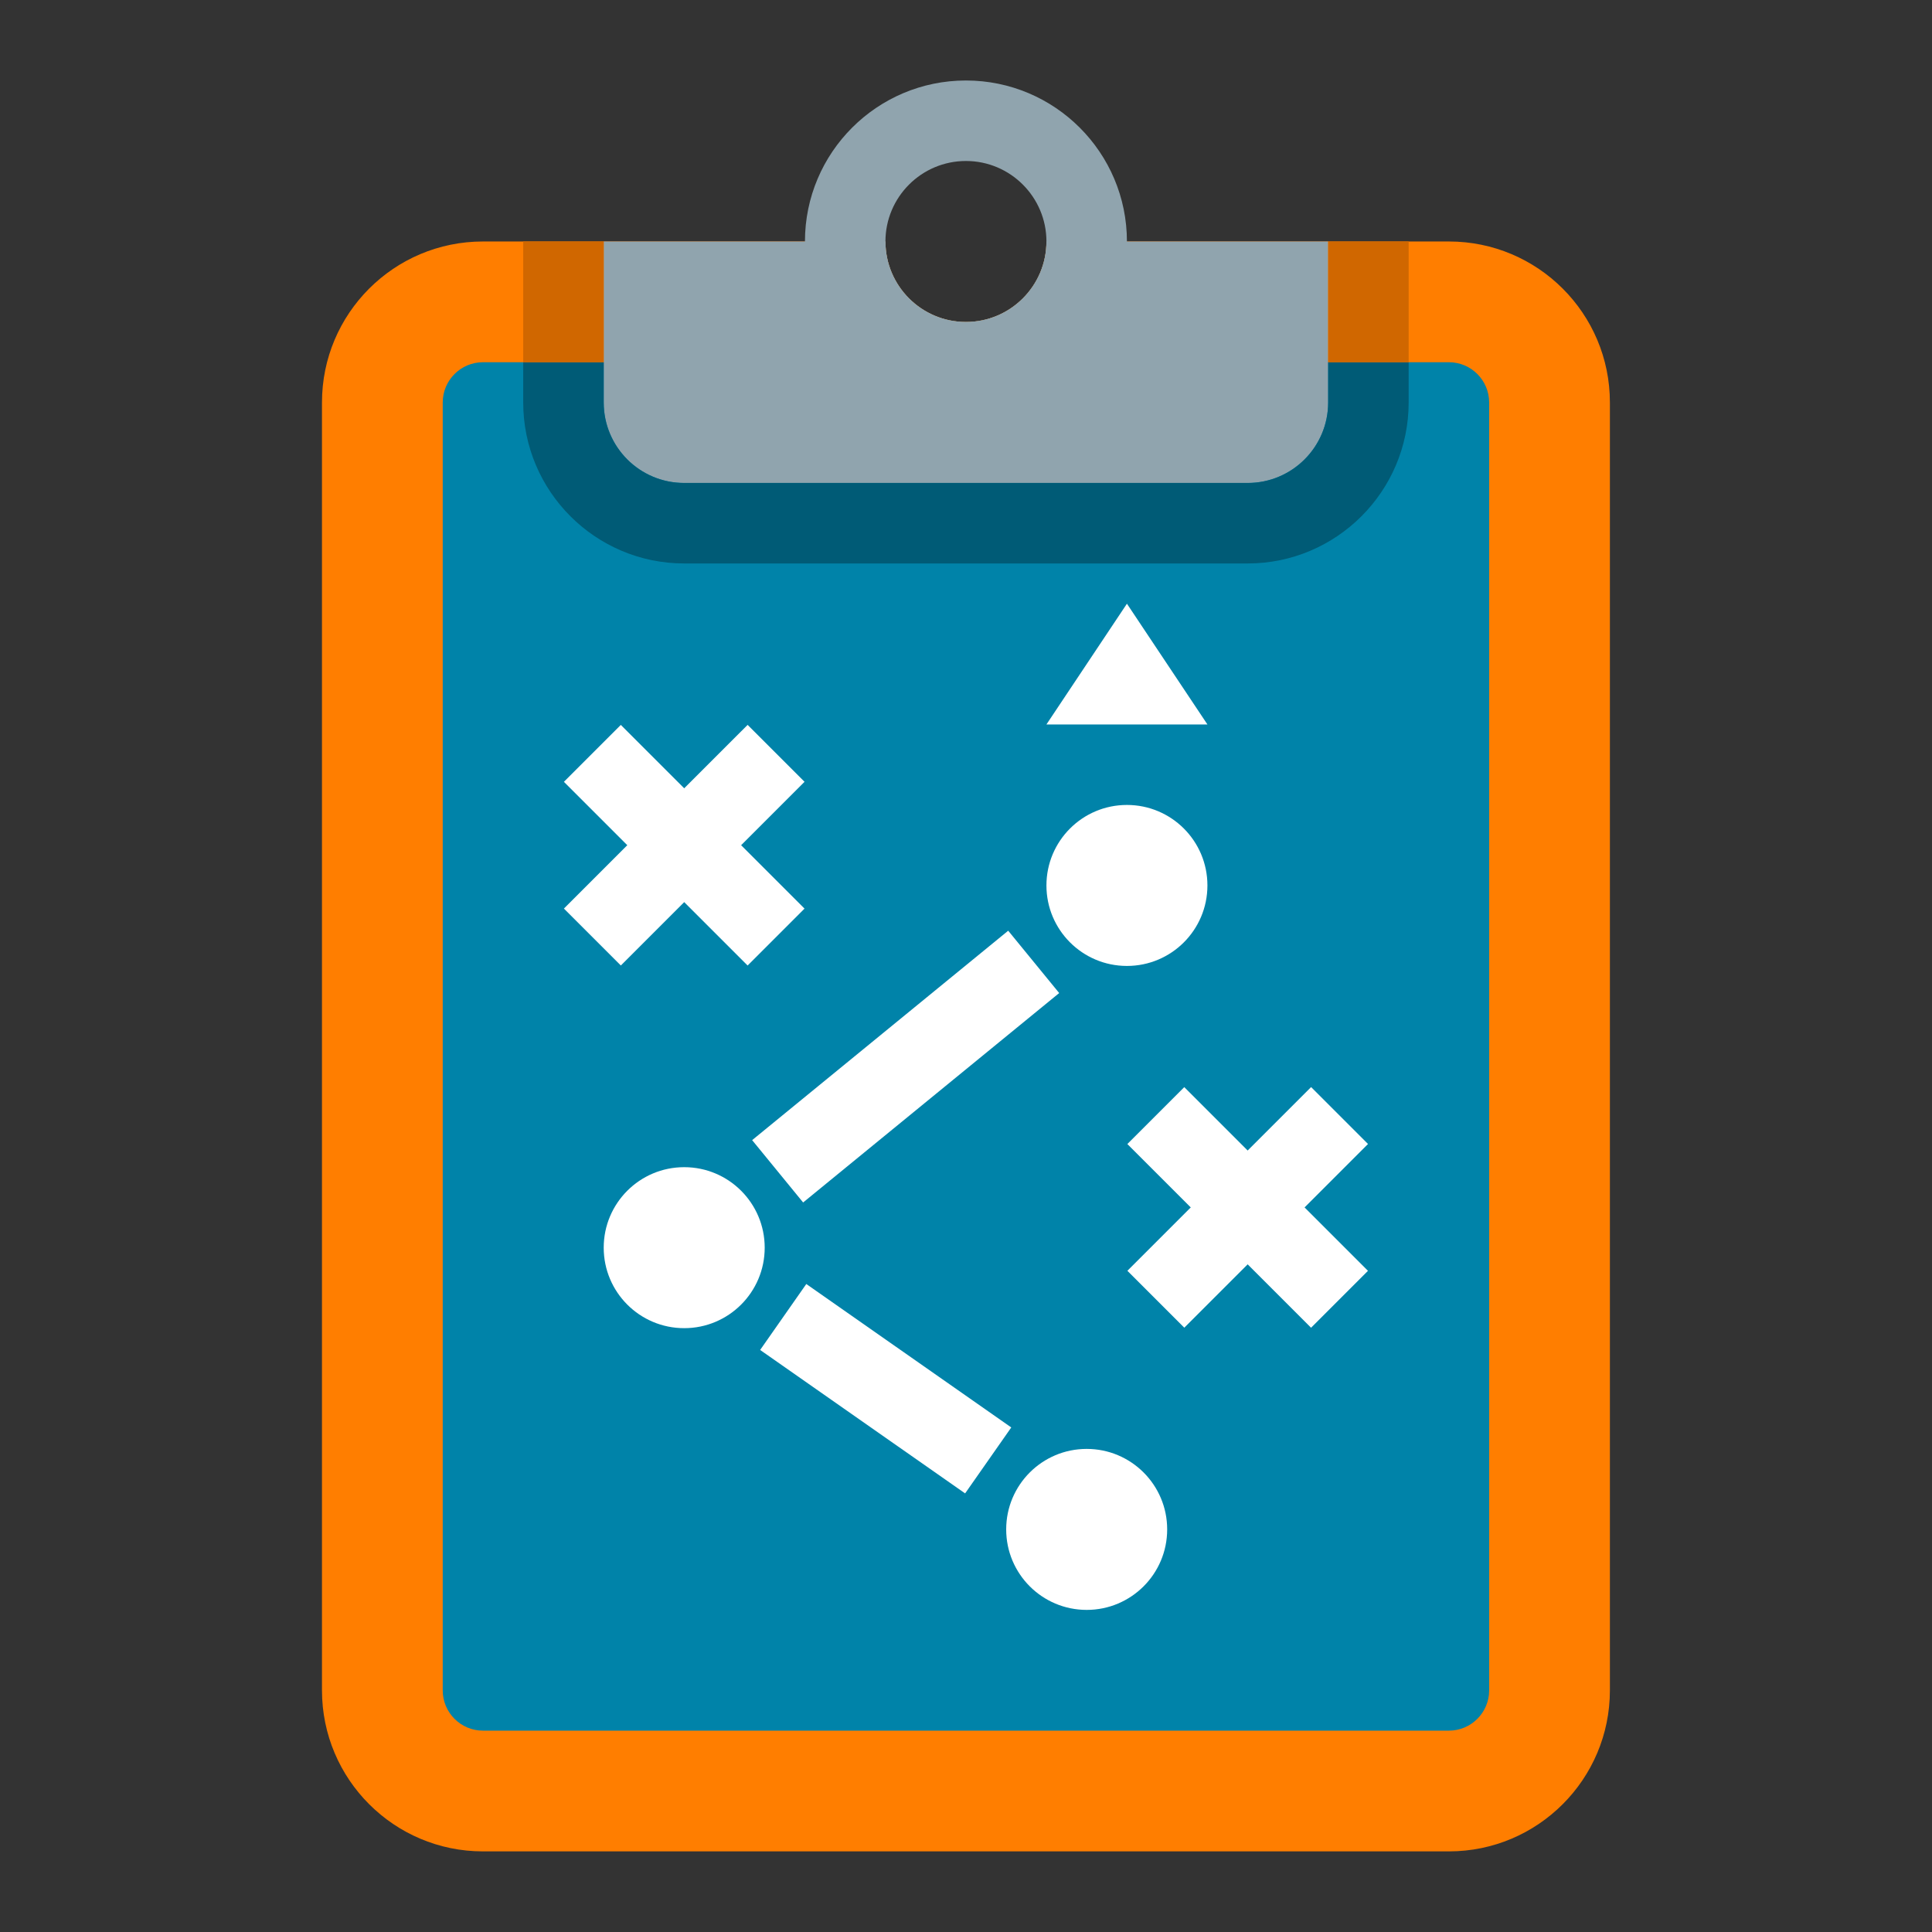
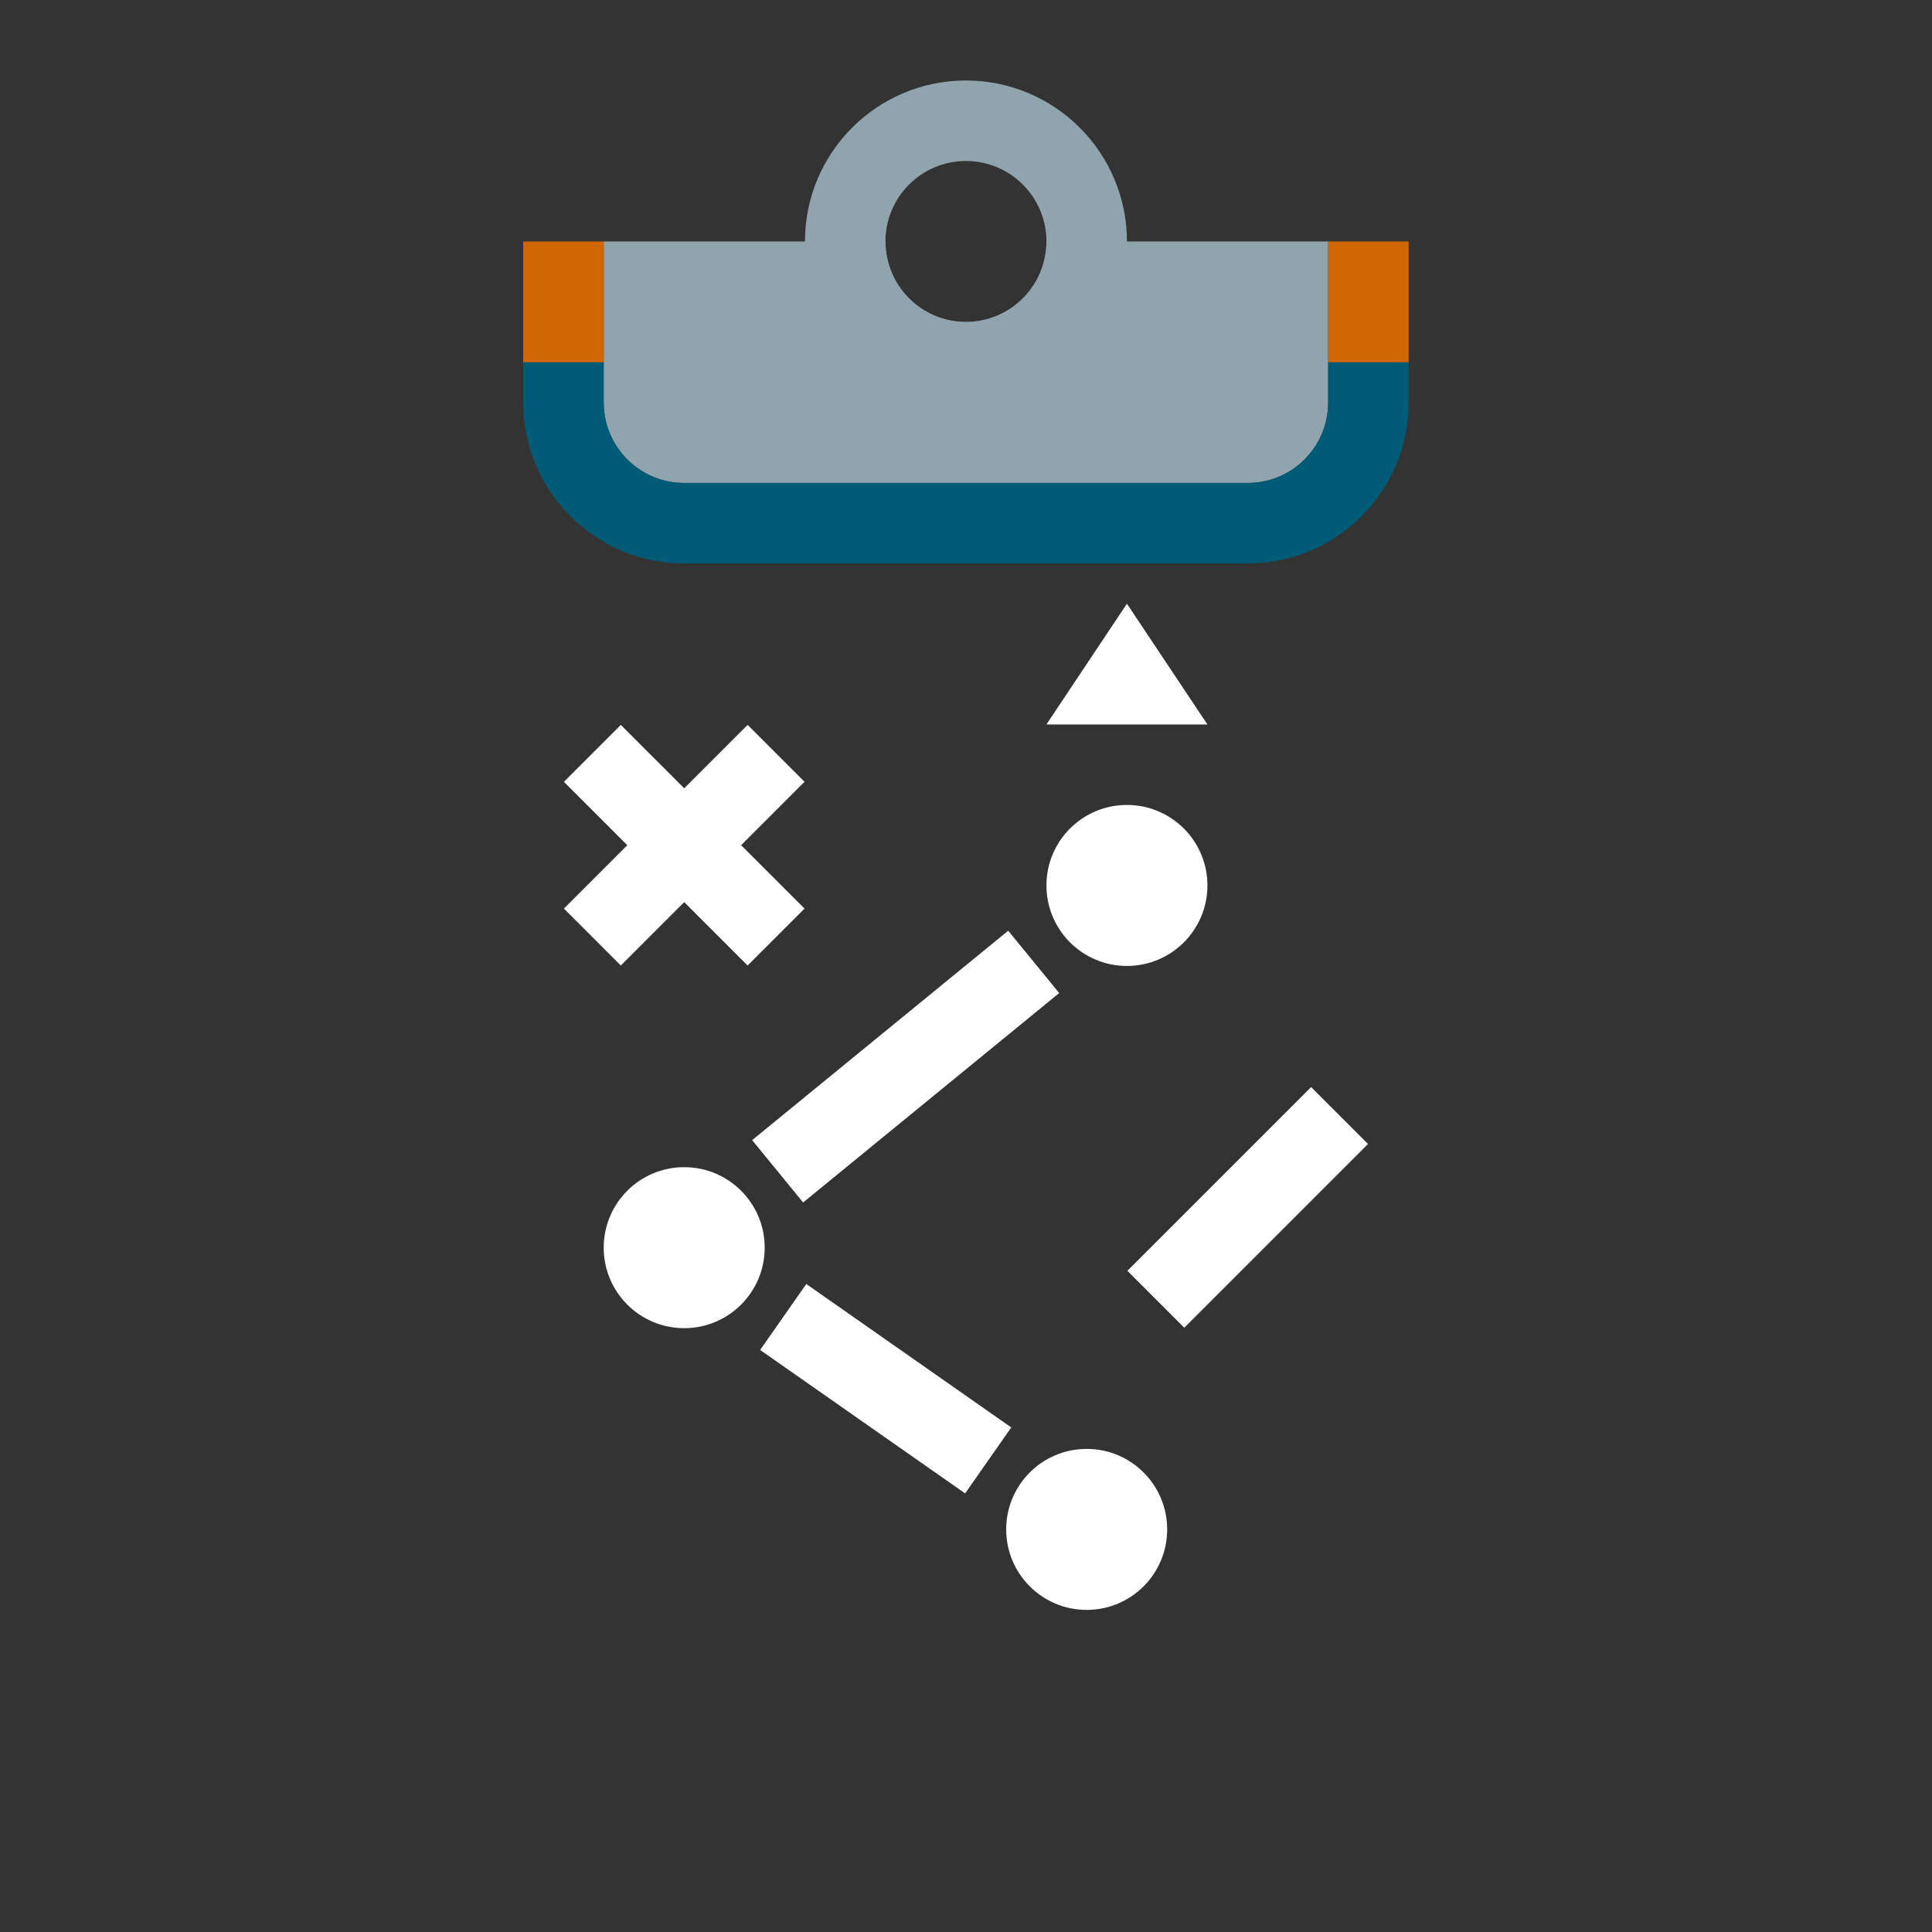
<svg xmlns="http://www.w3.org/2000/svg" viewBox="0,0,256,256" width="48px" height="48px">
  <rect x="0" y="0" width="256" height="256" fill="#333333" stroke="none" />
  <g fill="none" fill-rule="nonzero" stroke="none" stroke-width="1" stroke-linecap="butt" stroke-linejoin="miter" stroke-miterlimit="10" stroke-dasharray="" stroke-dashoffset="0" font-family="none" font-weight="none" font-size="none" text-anchor="none" style="mix-blend-mode: normal">
    <g transform="scale(5.333,5.333)">
-       <path d="M36,6h-10c0,1.103 -0.897,2 -2,2c-1.104,0 -2,-0.897 -2,-2h-10c-2.209,0 -4,1.79 -4,4v32c0,2.206 1.791,4 4,4h24c2.209,0 4,-1.794 4,-4v-32c0,-2.21 -1.791,-4 -4,-4" fill="#ff7e00" />
-       <path d="M36,43h-24c-0.552,0 -1,-0.449 -1,-1v-32c0,-0.551 0.448,-1 1,-1h24c0.552,0 1,0.449 1,1v32c0,0.551 -0.448,1 -1,1" fill="#0083a9" />
      <path d="M26,6c0,1.103 -0.896,2 -2,2c-1.105,0 -2,-0.897 -2,-2h-7v4c0,1.106 0.894,2 2,2h14c1.104,0 2,-0.894 2,-2v-4z" fill="#90a4ae" />
      <path d="M24,2c-2.206,0 -4,1.79 -4,4c0,2.206 1.794,4 4,4c2.206,0 4,-1.794 4,-4c0,-2.21 -1.794,-4 -4,-4M24,8c-1.104,0 -2,-0.897 -2,-2c0,-1.103 0.896,-2 2,-2c1.103,0 2,0.897 2,2c0,1.103 -0.897,2 -2,2" fill="#90a4ae" />
      <path d="M17,29c-1.105,0 -2,0.895 -2,2c0,1.105 0.895,2 2,2c1.105,0 2,-0.895 2,-2c0,-1.105 -0.895,-2 -2,-2zM27,36c-1.105,0 -2,0.895 -2,2c0,1.105 0.895,2 2,2c1.105,0 2,-0.895 2,-2c0,-1.105 -0.895,-2 -2,-2zM28,20c-1.105,0 -2,0.895 -2,2c0,1.105 0.895,2 2,2c1.105,0 2,-0.895 2,-2c0,-1.105 -0.895,-2 -2,-2z" fill="#ffffff" />
      <path transform="translate(19.829,-5.87) rotate(45.001)" d="M16,17.772h2v6.455h-2z" fill="#ffffff" />
      <path transform="translate(43.87,23.828) rotate(134.999)" d="M16,17.772h2v6.455h-2z" fill="#ffffff" />
      <path transform="translate(30.294,-13.134) rotate(45.001)" d="M30,26.772h2v6.455h-2z" fill="#ffffff" />
-       <path transform="translate(74.133,29.292) rotate(134.999)" d="M30,26.772h2v6.455h-2z" fill="#ffffff" />
      <path transform="translate(28.77,-7.693) rotate(50.721)" d="M21.5,22.39h2.001v8.219h-2.001z" fill="#ffffff" />
      <path transform="translate(23.761,-6.382) rotate(34.985)" d="M18.897,33.504h6.216v2h-6.216z" fill="#ffffff" />
      <path d="M26,18h4l-2,-3z" fill="#ffffff" />
      <path d="M33,9v1c0,1.105 -0.896,2 -2,2h-14c-1.105,0 -2,-0.895 -2,-2v-1h-2v1c0,2.206 1.794,4 4,4h14c2.206,0 4,-1.794 4,-4v-1z" fill="#005b76" />
      <path d="M13,6h2v3h-2zM33,6h2v3h-2z" fill="#d06700" />
    </g>
  </g>
</svg>